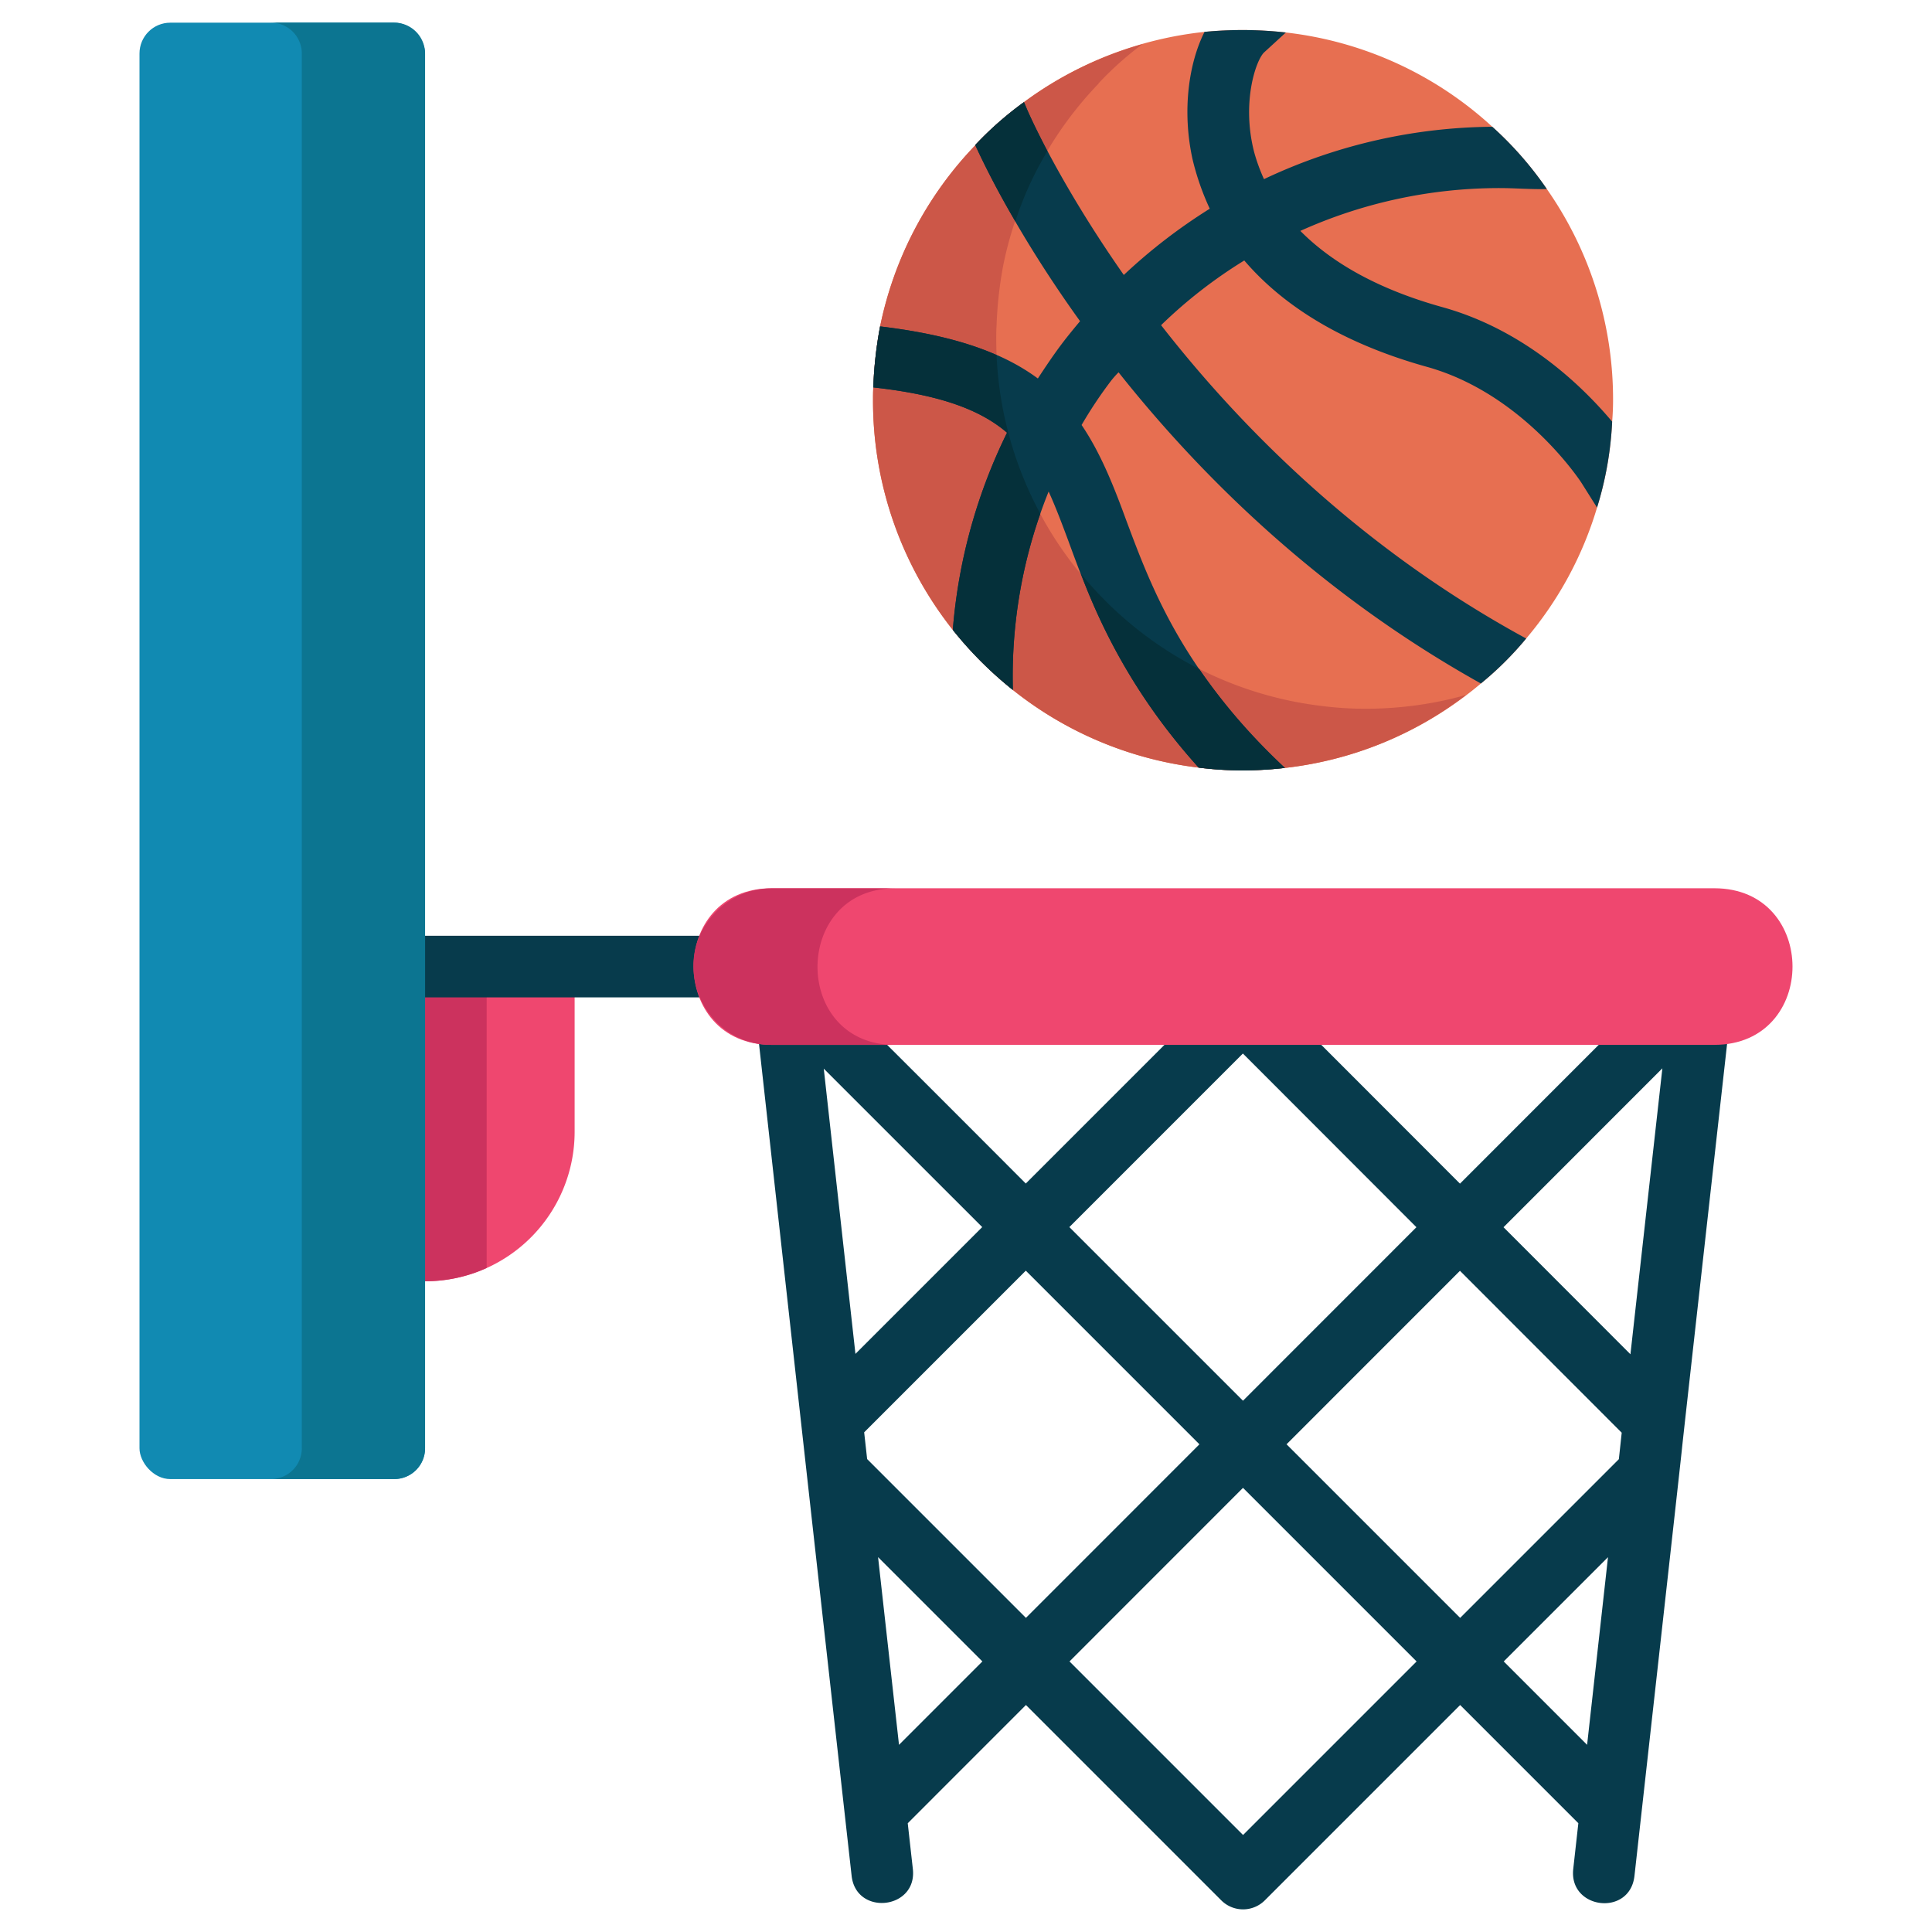
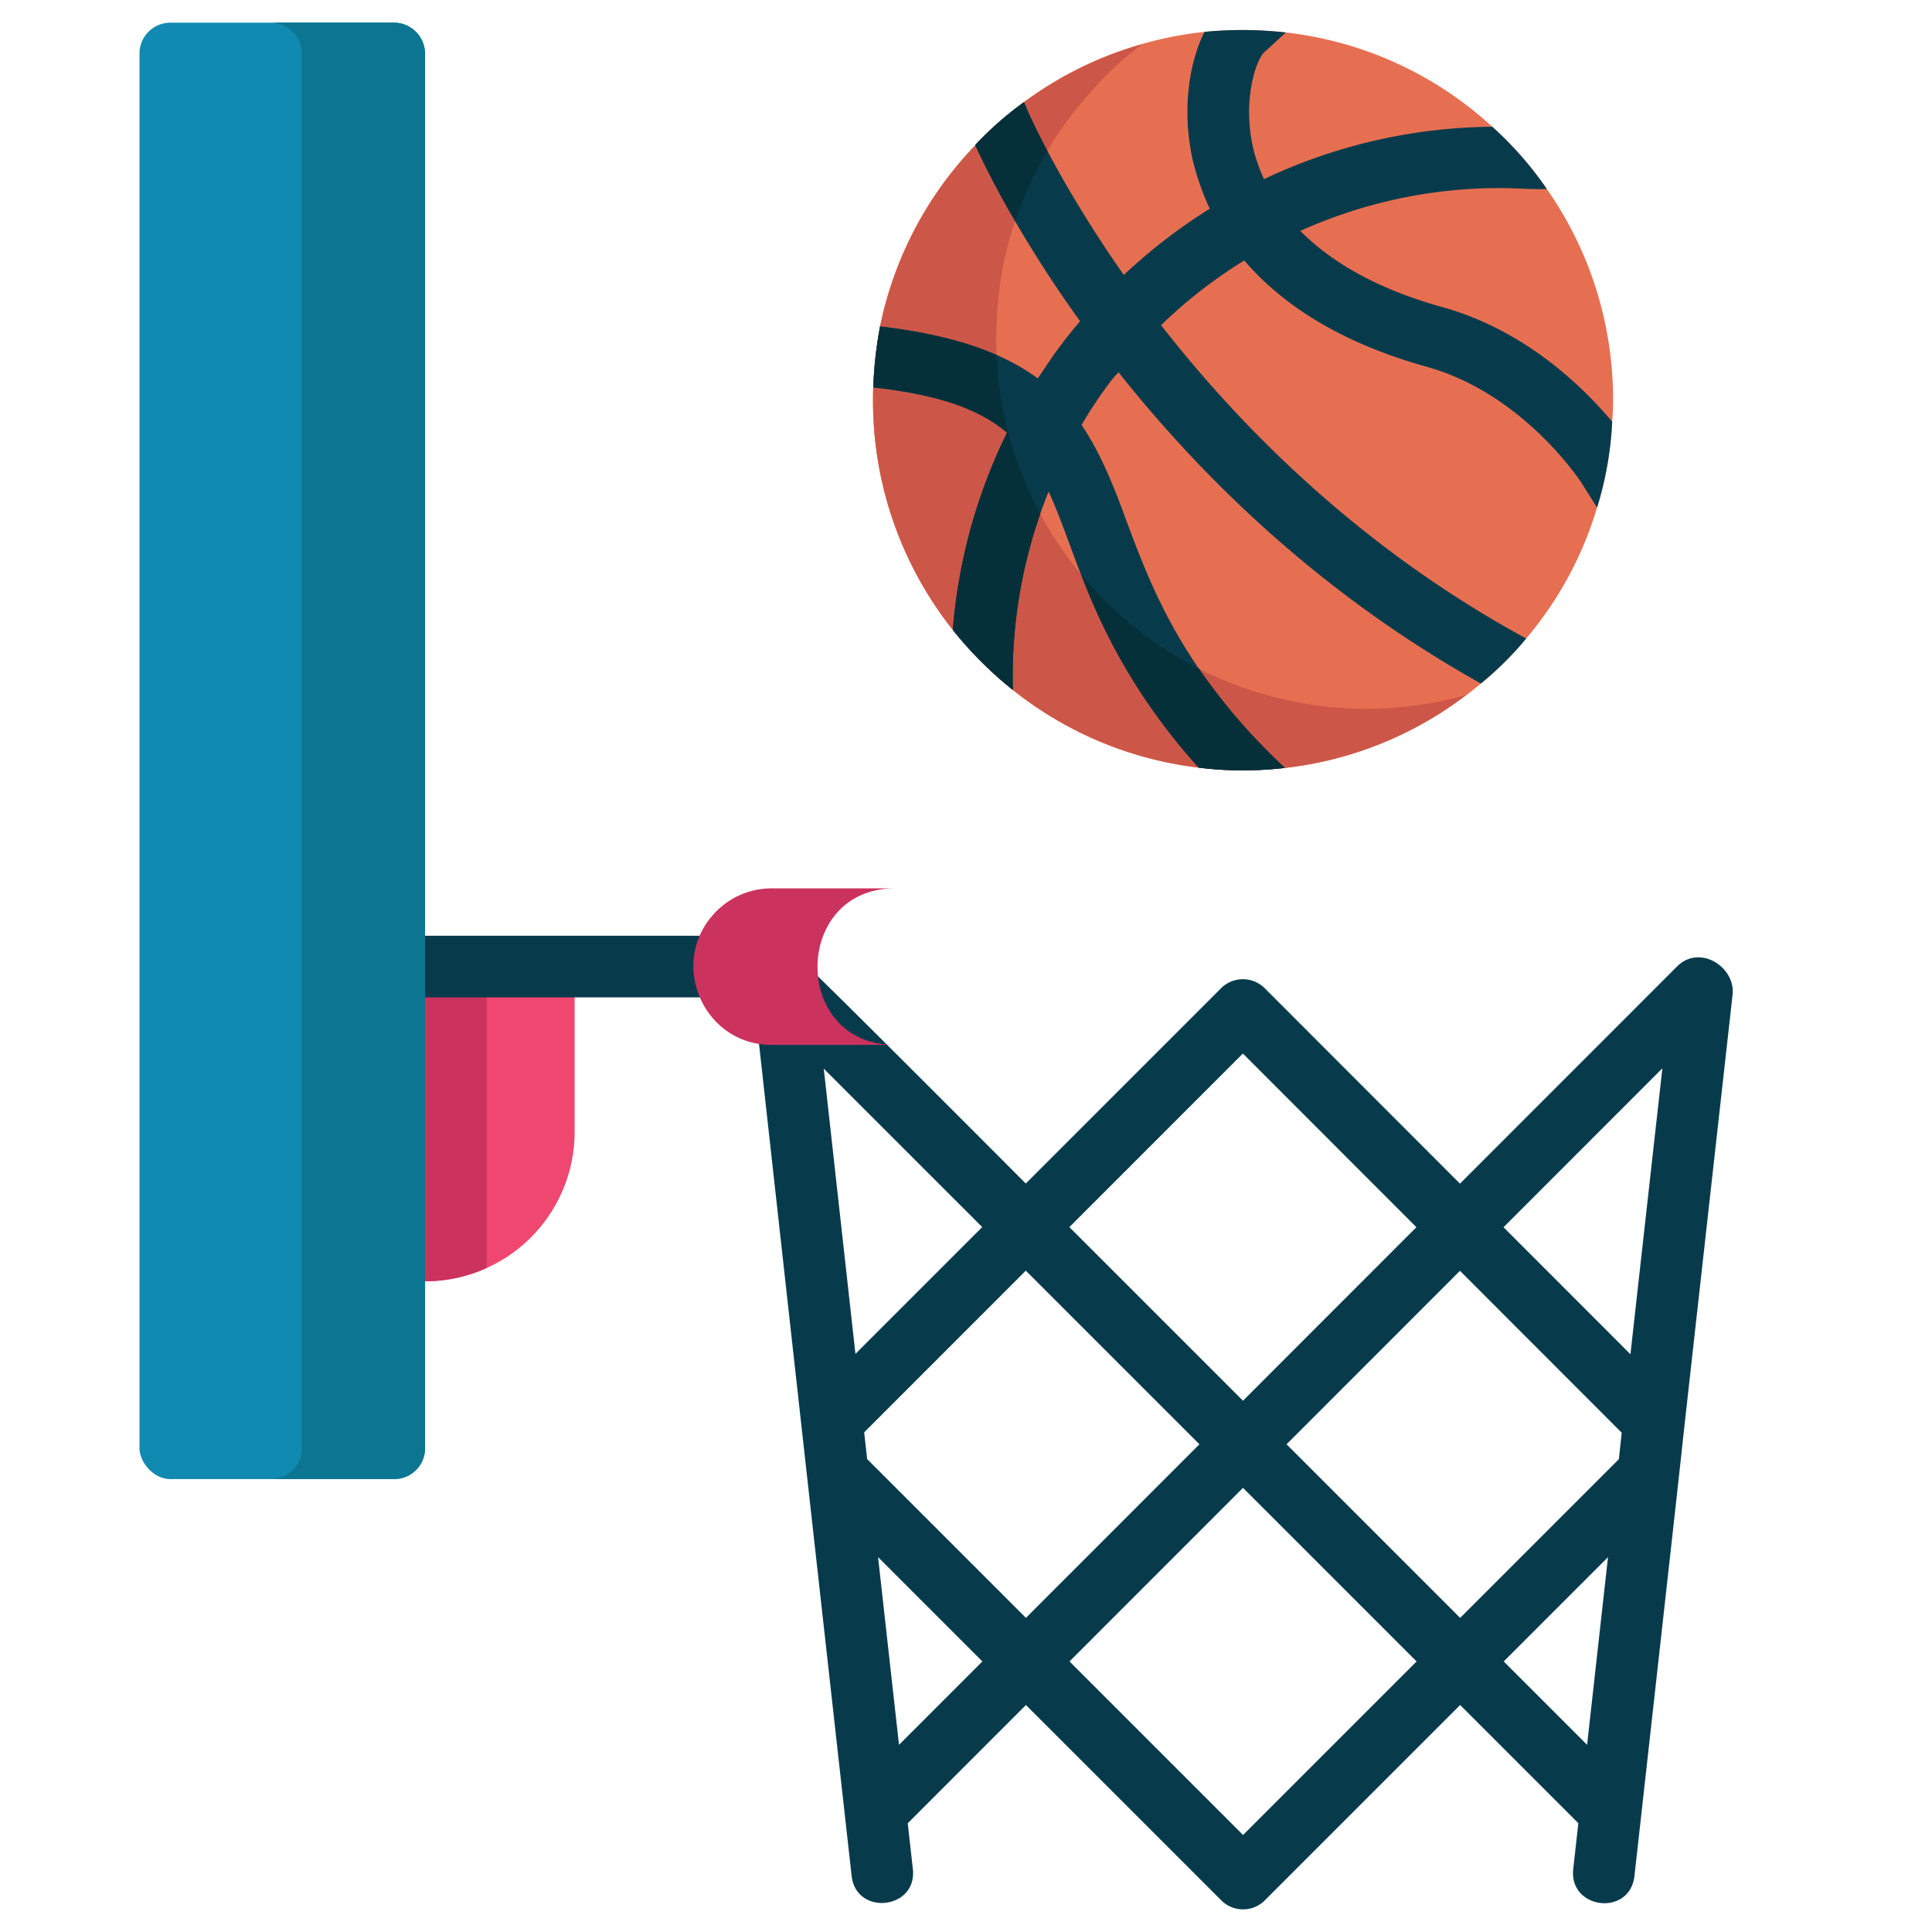
<svg xmlns="http://www.w3.org/2000/svg" height="512" viewBox="0 0 512 512" width="512">
  <g id="Basketball">
    <path d="m112.651 256.147h39.632a0 0 0 0 1 0 0v43.78a39.632 39.632 0 0 1 -39.632 39.632 0 0 0 0 1 0 0v-83.412a0 0 0 0 1 -0.0 0z" fill="#ef476f" />
    <path d="m128.972 256.17v79.852a39.087 39.087 0 0 1 -16.33 3.511v-83.363z" fill="#cc325e" />
    <path d="m444.435 256.127-57.528 57.551-51.741-51.786a.037.037 0 0 1 -.009-.017 8.222 8.222 0 0 0 -11.545-.007c-.007.007-.009.017-.016.024l-51.754 51.756c-1.741-1.741-55.663-55.847-57.645-57.307a8.074 8.074 0 0 0 -14.689 5.528c10.596 95.506 13.986 126.067 26.181 235.25 1.198 10.713 17.429 8.918 16.226-1.818-.471-4.215-.908-8.136-1.353-12.123l31.321-31.334 51.765 51.765a8.162 8.162 0 0 0 11.546 0l51.761-51.761 31.324 31.323c-.436 3.906-.882 7.91-1.353 12.13-1.199 10.714 15.02 12.691 16.226 1.818 23.894-214.226 1.521-14.419 24.415-219.311l1.583-14.169c.825-7.363-8.708-13.518-14.715-7.511zm-15.421 130.57-42.059 42.059-46.006-46.005 45.957-45.976 42.865 42.906c-.131 1.191-.397 3.741-.757 7.017zm11.531-103.582c-4.305 38.522-6.893 61.697-8.463 75.777l-33.634-33.664zm-111.165-3.921 45.986 46.03-45.963 45.982-46.014-46.012zm-100.368 100.386 42.833-42.841 46.015 46.014-45.978 45.997-42.082-42.082c-.268-2.405-.532-4.78-.789-7.088zm-2.312-20.787c-2.378-21.395-5.063-45.582-8.395-75.591l41.993 41.991zm11.545 103.608c-2.134-19.119-3.948-35.392-5.549-49.747l27.643 27.643zm91.178 23.889-45.994-45.994 45.978-45.997 46.004 46.003zm69.08-45.988 27.634-27.634c-1.274 11.456-3.056 27.454-5.539 49.728z" fill="#073b4c" />
    <path d="m204.648 264.316h-112.869c-10.791 0-10.8-16.33 0-16.33h112.869c10.791 0 10.8 16.33 0 16.33z" fill="#073b4c" />
-     <path d="m454.316 276.899h-249.788c-27.6 0-27.643-41.502 0-41.502h249.788c27.6 0 27.643 41.502 0 41.502z" fill="#ef476f" />
    <path d="m237.157 276.909h-32.659c-18.378 0-27.719-22.332-14.615-35.436a20.543 20.543 0 0 1 14.615-6.042h32.659c-27.244 0-27.442 41.478 0 41.478z" fill="#cc325e" />
    <rect fill="#118ab2" height="385.962" rx="8.165" width="75.683" x="36.968" y="6.012" />
    <path d="m112.643 14.165v369.622a8.137 8.137 0 0 1 -8.165 8.165h-32.659a8.137 8.137 0 0 0 8.165-8.165v-369.622a8.189 8.189 0 0 0 -8.165-8.165h32.659a8.189 8.189 0 0 1 8.165 8.165z" fill="#0c7591" />
    <path d="m427.479 106.019c0 1.878-.082 3.837-.245 5.715v.082a91.24 91.24 0 0 1 -4.001 22.698 96.178 96.178 0 0 1 -18.78 34.701 87.172 87.172 0 0 1 -12.002 11.92 97.459 97.459 0 0 1 -51.928 22.372 100.13 100.13 0 0 1 -11.105.653 92.775 92.775 0 0 1 -11.757-.735 97.421 97.421 0 0 1 -49.234-20.576 101.237 101.237 0 0 1 -15.922-15.922 97.715 97.715 0 0 1 -21.147-60.909c0-1.143 0-2.205.081-3.348a105.353 105.353 0 0 1 1.797-16.166 97.348 97.348 0 0 1 25.229-48.009v-.082a89.828 89.828 0 0 1 12.901-11.349 97.87 97.87 0 0 1 47.846-18.616c3.348-.326 6.777-.49 10.206-.49a104.458 104.458 0 0 1 11.349.653 96.91 96.91 0 0 1 54.705 24.984 92.669 92.669 0 0 1 14.452 16.493 97.199 97.199 0 0 1 17.554 55.929z" fill="#e76f51" />
    <path d="m388.533 184.157a96.589 96.589 0 0 1 -48.009 19.351 100.13 100.13 0 0 1 -11.105.653 92.775 92.775 0 0 1 -11.757-.735 97.421 97.421 0 0 1 -49.234-20.576 101.237 101.237 0 0 1 -15.922-15.922 97.715 97.715 0 0 1 -21.147-60.909c0-1.143 0-2.205.081-3.348a105.353 105.353 0 0 1 1.797-16.166 97.348 97.348 0 0 1 25.229-48.009v-.082a89.828 89.828 0 0 1 12.901-11.349 96.753 96.753 0 0 1 31.353-15.35 87.666 87.666 0 0 0 -11.594 10.37v.082a97.348 97.348 0 0 0 -25.229 48.009 105.353 105.353 0 0 0 -1.797 16.166c-.081 1.143-.081 2.205-.081 3.348a97.715 97.715 0 0 0 21.147 60.909 101.237 101.237 0 0 0 15.922 15.922 97.421 97.421 0 0 0 49.234 20.576 92.775 92.775 0 0 0 11.757.735 100.13 100.13 0 0 0 11.105-.653 94.596 94.596 0 0 0 15.35-3.021z" fill="#cc5748" />
    <path d="m427.234 111.734v.082a91.24 91.24 0 0 1 -4.001 22.698l-4.164-6.614c-.163-.245-15.35-23.597-40.988-30.7-24.249-6.777-39.109-17.391-48.336-28.169a126.876 126.876 0 0 0 -22.045 17.146c21.392 27.434 53.071 59.276 96.753 83.036a87.172 87.172 0 0 1 -12.002 11.92c-43.029-24.004-74.382-55.194-96.019-82.465a25.156 25.156 0 0 0 -1.959 2.205 113.126 113.126 0 0 0 -7.838 11.757c4.817 7.103 8.247 15.431 11.757 25.066 6.777 18.126 15.024 40.334 42.131 65.809a100.13 100.13 0 0 1 -11.105.653 92.775 92.775 0 0 1 -11.757-.735c-20.902-23.27-28.658-44.009-34.537-60.093-1.796-4.817-3.429-9.145-5.226-13.064a130.646 130.646 0 0 0 -9.471 52.582 101.237 101.237 0 0 1 -15.922-15.922 144.145 144.145 0 0 1 14.37-52.255c-7.022-6.042-17.636-10.043-35.436-12.003a105.353 105.353 0 0 1 1.797-16.166c19.759 2.368 32.659 7.022 41.804 13.799 2.041-3.103 4.164-6.287 6.45-9.308 1.551-2.041 3.103-3.919 4.736-5.878-15.758-21.882-24.576-39.682-27.761-46.621v-.082a89.828 89.828 0 0 1 12.901-11.349l.898 2.123c.163.408 8.165 18.861 25.556 43.682a146.102 146.102 0 0 1 22.78-17.555 68.706 68.706 0 0 1 -4.572-13.145c-2.858-13.064-.899-25.638 3.184-33.721 3.348-.326 6.777-.49 10.206-.49a104.458 104.458 0 0 1 11.349.653l-5.797 5.307c-2.205 2.205-5.961 13.309-2.613 26.372a48.119 48.119 0 0 0 2.613 7.185 143.789 143.789 0 0 1 60.501-13.88 92.669 92.669 0 0 1 14.452 16.493c-2.041.082-4.246 0-6.532-.082-1.959-.081-3.919-.163-5.96-.163a128.389 128.389 0 0 0 -52.826 11.349c7.675 7.756 19.514 15.186 37.803 20.249 21.882 6.124 37.15 21.147 44.825 30.291z" fill="#073b4c" />
    <g fill="#05303a">
      <path d="m275.695 136.148a130.466 130.466 0 0 0 -7.267 46.703 101.237 101.237 0 0 1 -15.922-15.922 144.145 144.145 0 0 1 14.37-52.255c-7.022-6.042-17.636-10.043-35.436-12.003a105.353 105.353 0 0 1 1.797-16.166c12.982 1.551 22.943 4.082 30.863 7.593a97.337 97.337 0 0 0 11.594 42.049z" />
      <path d="m340.524 203.508a100.13 100.13 0 0 1 -11.105.653 92.775 92.775 0 0 1 -11.757-.735 158.067 158.067 0 0 1 -31.189-51.357 97.574 97.574 0 0 0 31.353 25.23 156.734 156.734 0 0 0 22.698 26.209z" />
      <path d="m277.573 40.047a89.289 89.289 0 0 0 -8.491 18.616 222.987 222.987 0 0 1 -10.615-20.167v-.082a89.828 89.828 0 0 1 12.901-11.349l.898 2.123c.082.163 1.797 4.164 5.307 10.859z" />
    </g>
  </g>
</svg>